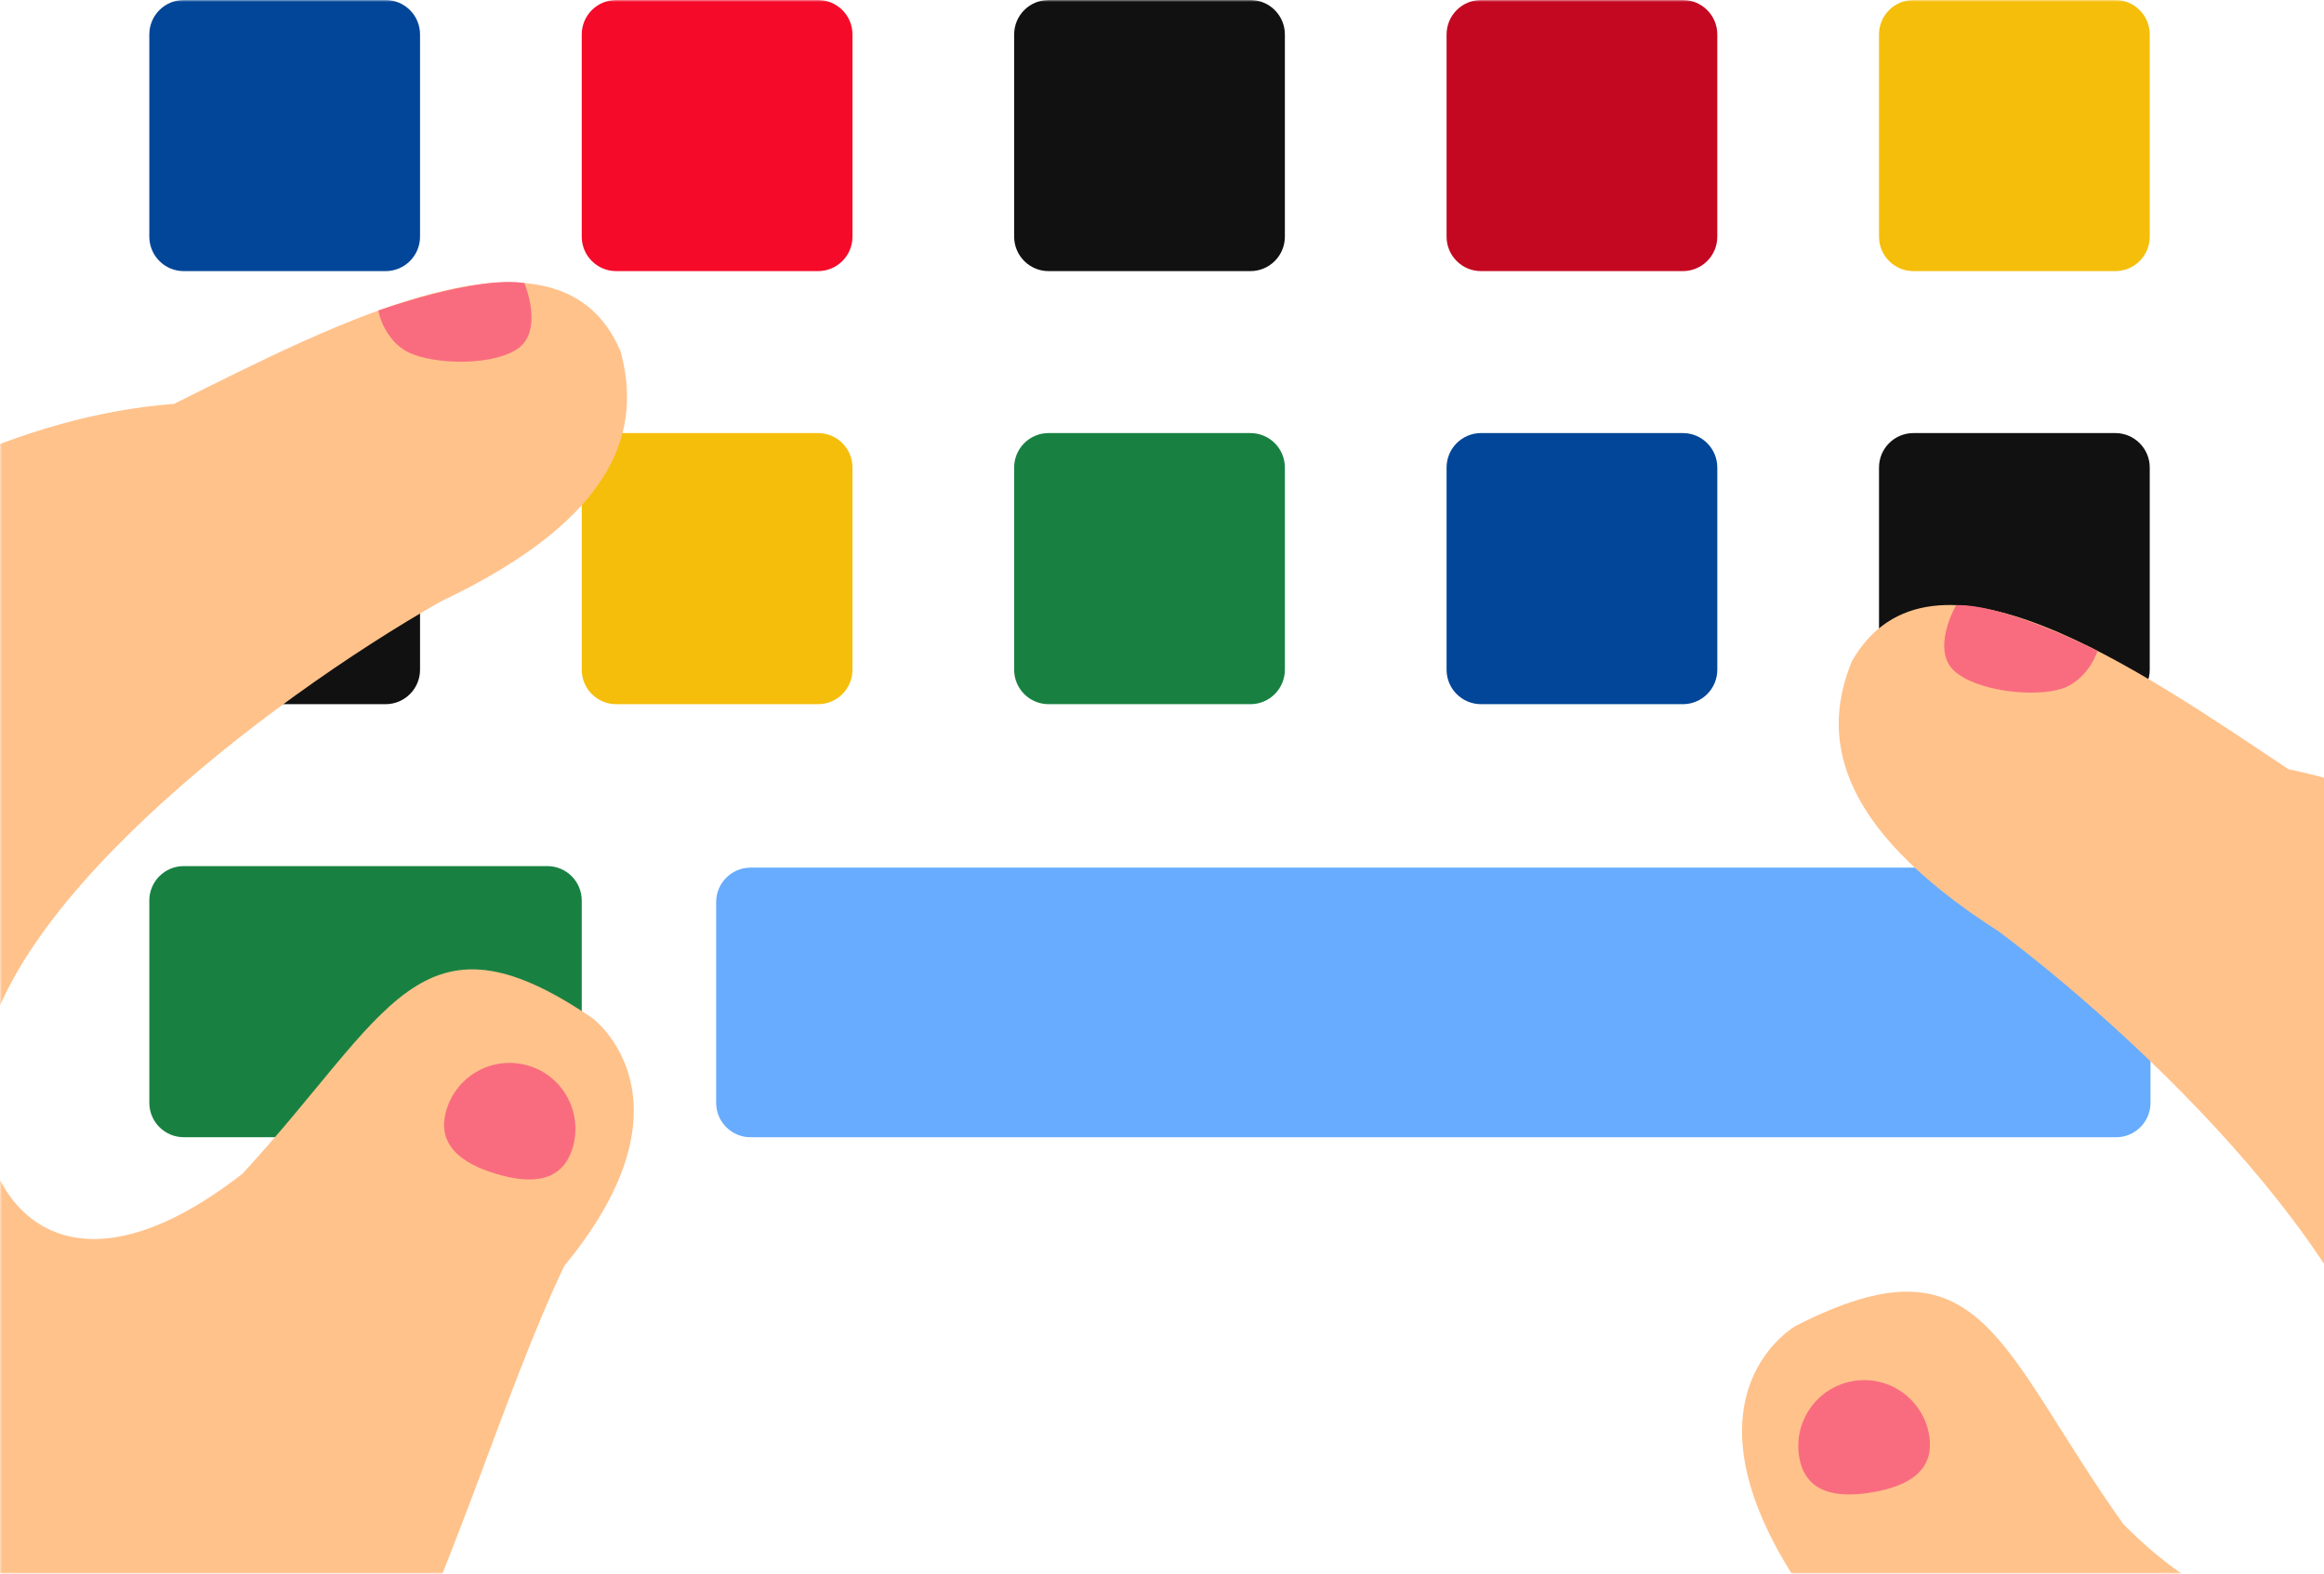
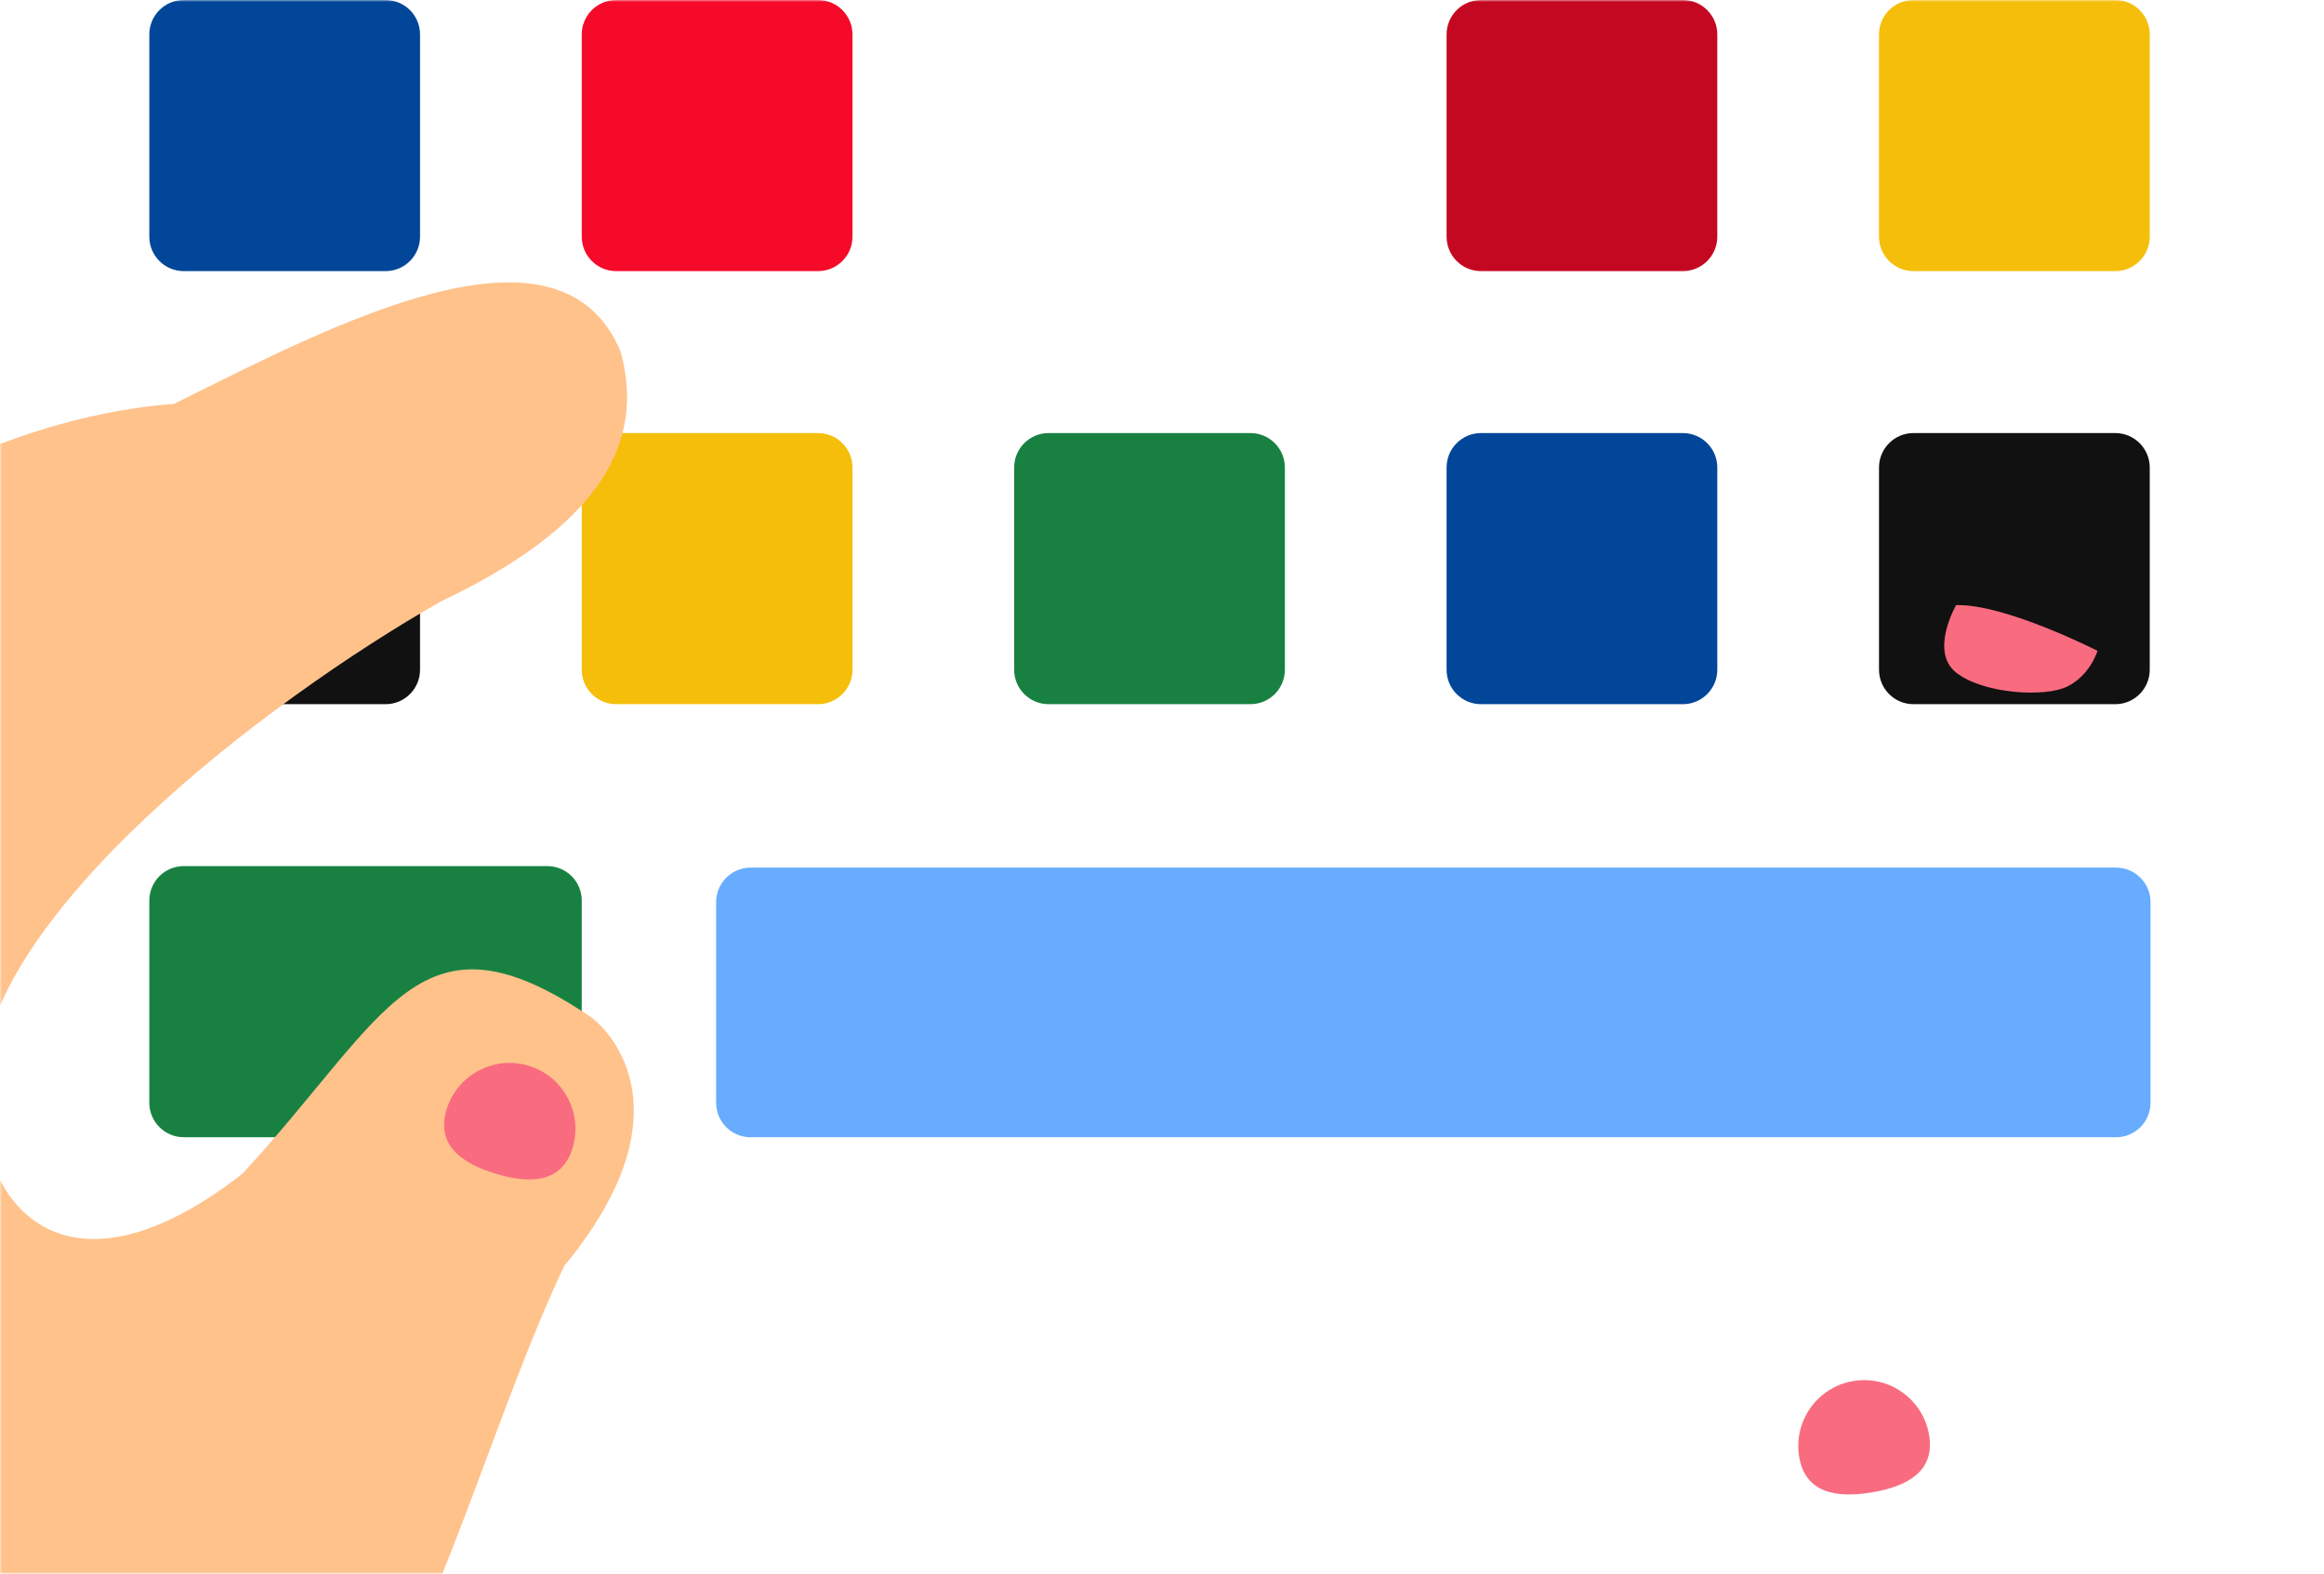
<svg xmlns="http://www.w3.org/2000/svg" width="607" height="411" viewBox="0 0 607 411" fill="none">
  <g clip-path="url(#clip0_3098_1229)">
    <mask id="mask0_3098_1229" style="mask-type:alpha" maskUnits="userSpaceOnUse" x="0" y="0" width="608" height="411">
      <rect width="608" height="411" fill="#D9D9D9" />
    </mask>
    <g mask="url(#mask0_3098_1229)">
      <path d="M100.709 0H48C43.029 0 39 4.029 39 9V61.804C39 66.775 43.029 70.804 48 70.804H100.709C105.68 70.804 109.709 66.775 109.709 61.804V9C109.709 4.029 105.68 0 100.709 0Z" fill="#014698" />
      <path d="M213.656 0H160.946C155.976 0 151.946 4.029 151.946 9V61.804C151.946 66.775 155.976 70.804 160.946 70.804H213.656C218.626 70.804 222.656 66.775 222.656 61.804V9C222.656 4.029 218.626 0 213.656 0Z" fill="#F50A29" />
-       <path d="M326.592 0H273.883C268.912 0 264.883 4.029 264.883 9V61.804C264.883 66.775 268.912 70.804 273.883 70.804H326.592C331.563 70.804 335.592 66.775 335.592 61.804V9C335.592 4.029 331.563 0 326.592 0Z" fill="#111111" />
      <path d="M439.539 0H386.829C381.859 0 377.829 4.029 377.829 9V61.804C377.829 66.775 381.859 70.804 386.829 70.804H439.539C444.509 70.804 448.539 66.775 448.539 61.804V9C448.539 4.029 444.509 0 439.539 0Z" fill="#C40821" />
      <path d="M552.485 0H499.775C494.805 0 490.775 4.029 490.775 9V61.804C490.775 66.775 494.805 70.804 499.775 70.804H552.485C557.455 70.804 561.485 66.775 561.485 61.804V9C561.485 4.029 557.455 0 552.485 0Z" fill="#F5BE0A" />
      <path d="M100.709 113.098H48C43.029 113.098 39 117.127 39 122.098V174.902C39 179.873 43.029 183.902 48 183.902H100.709C105.68 183.902 109.709 179.873 109.709 174.902V122.098C109.709 117.127 105.68 113.098 100.709 113.098Z" fill="#111111" />
      <path d="M213.656 113.098H160.946C155.976 113.098 151.946 117.127 151.946 122.098V174.902C151.946 179.873 155.976 183.902 160.946 183.902H213.656C218.626 183.902 222.656 179.873 222.656 174.902V122.098C222.656 117.127 218.626 113.098 213.656 113.098Z" fill="#F5BE0A" />
      <path d="M326.592 113.098H273.883C268.912 113.098 264.883 117.127 264.883 122.098V174.902C264.883 179.873 268.912 183.902 273.883 183.902H326.592C331.563 183.902 335.592 179.873 335.592 174.902V122.098C335.592 117.127 331.563 113.098 326.592 113.098Z" fill="#188142" />
      <path d="M439.539 113.098H386.829C381.859 113.098 377.829 117.127 377.829 122.098V174.902C377.829 179.873 381.859 183.902 386.829 183.902H439.539C444.509 183.902 448.539 179.873 448.539 174.902V122.098C448.539 117.127 444.509 113.098 439.539 113.098Z" fill="#014698" />
      <path d="M552.485 113.098H499.775C494.805 113.098 490.775 117.127 490.775 122.098V174.902C490.775 179.873 494.805 183.902 499.775 183.902H552.485C557.455 183.902 561.485 179.873 561.485 174.902V122.098C561.485 117.127 557.455 113.098 552.485 113.098Z" fill="#111111" />
      <path d="M142.946 226.186H48C43.029 226.186 39 230.215 39 235.186V287.99C39 292.961 43.029 296.99 48 296.99H142.946C147.917 296.99 151.946 292.961 151.946 287.99V235.186C151.946 230.215 147.917 226.186 142.946 226.186Z" fill="#188142" />
      <path d="M552.684 226.587H196.049C191.078 226.587 187.049 230.616 187.049 235.587V288C187.049 292.971 191.078 297 196.049 297H552.684C557.655 297 561.684 292.971 561.684 288V235.587C561.684 230.616 557.655 226.587 552.684 226.587Z" fill="#67ACFE" />
    </g>
    <g clip-path="url(#clip1_3098_1229)">
      <mask id="mask1_3098_1229" style="mask-type:alpha" maskUnits="userSpaceOnUse" x="369" y="89" width="239" height="322">
        <path d="M369 89H608V411H369V89Z" fill="#D9D9D9" />
      </mask>
      <g mask="url(#mask1_3098_1229)">
-         <path d="M469.083 346.232C469.083 346.232 437.996 363.536 468.191 411.335C491.871 483.037 496.735 610.013 593.375 626.525C690.02 643.037 780.147 576.493 772.545 439.206C764.944 301.918 672.643 216.099 597.716 200.889C558.629 174.817 504.336 136.797 483.706 172.646C476.104 191.114 477.869 215.016 522.05 243.259C564.061 274.762 630.089 339.946 625.306 383.4C622.698 414.902 596.235 439.924 554.63 398.082C521.709 351.893 517.961 321.324 469.083 346.232Z" fill="#FFC28B" />
        <path d="M503.861 374.801C505.431 384.175 498.288 388.172 488.918 389.742C479.548 391.313 471.492 389.86 469.927 380.486C468.361 371.112 474.681 362.237 484.055 360.666C493.425 359.096 502.296 365.422 503.865 374.801H503.861Z" fill="#F96C7F" />
        <path d="M510.915 158.037C510.915 158.037 503.918 170.117 510.915 175.644C517.913 181.171 534.065 182.235 540.015 179.26C545.966 176.282 547.848 169.971 547.848 169.971C547.848 169.971 523.685 157.647 510.915 158.037Z" fill="#F96C7F" />
      </g>
    </g>
    <g clip-path="url(#clip2_3098_1229)">
      <mask id="mask2_3098_1229" style="mask-type:alpha" maskUnits="userSpaceOnUse" x="0" y="-19" width="239" height="430">
        <path d="M239 -19H0V411H239V-19Z" fill="#D9D9D9" />
      </mask>
      <g mask="url(#mask2_3098_1229)">
        <path d="M154.721 265.886C154.721 265.886 183.378 286.972 147.395 330.581C114.861 398.724 94.022 524.073 -3.929 528.265C-101.885 532.456 -182.899 455.077 -158.044 319.845C-133.189 184.612 -30.802 111.119 45.446 105.481C87.508 84.546 146.163 53.677 162.107 91.841C167.319 111.12 162.554 134.609 115.164 157.055C69.515 183.008 -4.207 239.344 -4.943 283.054C-6.329 314.634 16.768 342.793 63.318 306.532C101.801 264.864 109.374 235.012 154.721 265.886Z" fill="#FFC28B" />
        <path d="M116.617 289.84C113.877 298.941 120.459 303.807 129.556 306.547C138.653 309.287 146.828 308.861 149.564 299.76C152.299 290.658 147.149 281.057 138.048 278.317C128.951 275.577 119.353 280.734 116.613 289.839L116.617 289.84Z" fill="#F96C7F" />
-         <path d="M136.957 73.917C136.957 73.917 142.375 86.784 134.737 91.384C127.098 95.985 110.941 95.002 105.413 91.301C99.886 87.596 98.815 81.099 98.815 81.099C98.815 81.099 124.339 71.92 136.957 73.917Z" fill="#F96C7F" />
      </g>
    </g>
  </g>
  <defs>
    <clipPath id="clip0_3098_1229">
      <rect width="607" height="411" fill="white" />
    </clipPath>
    <clipPath id="clip1_3098_1229">
      <rect width="318" height="471" fill="white" transform="translate(425 148)" />
    </clipPath>
    <clipPath id="clip2_3098_1229">
      <rect width="318" height="471" fill="white" transform="matrix(-1 0 0 1 183 38)" />
    </clipPath>
  </defs>
</svg>